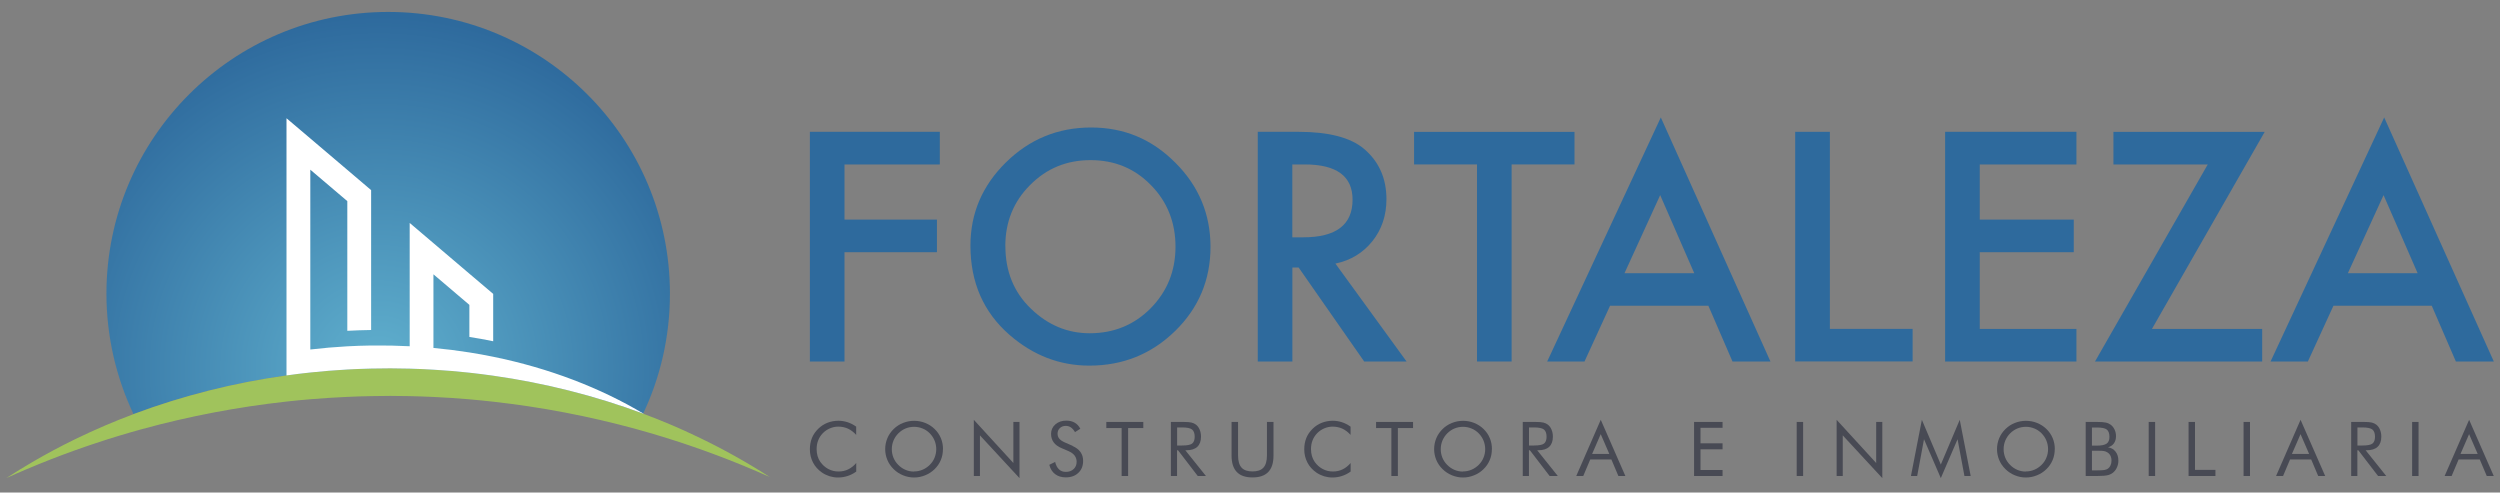
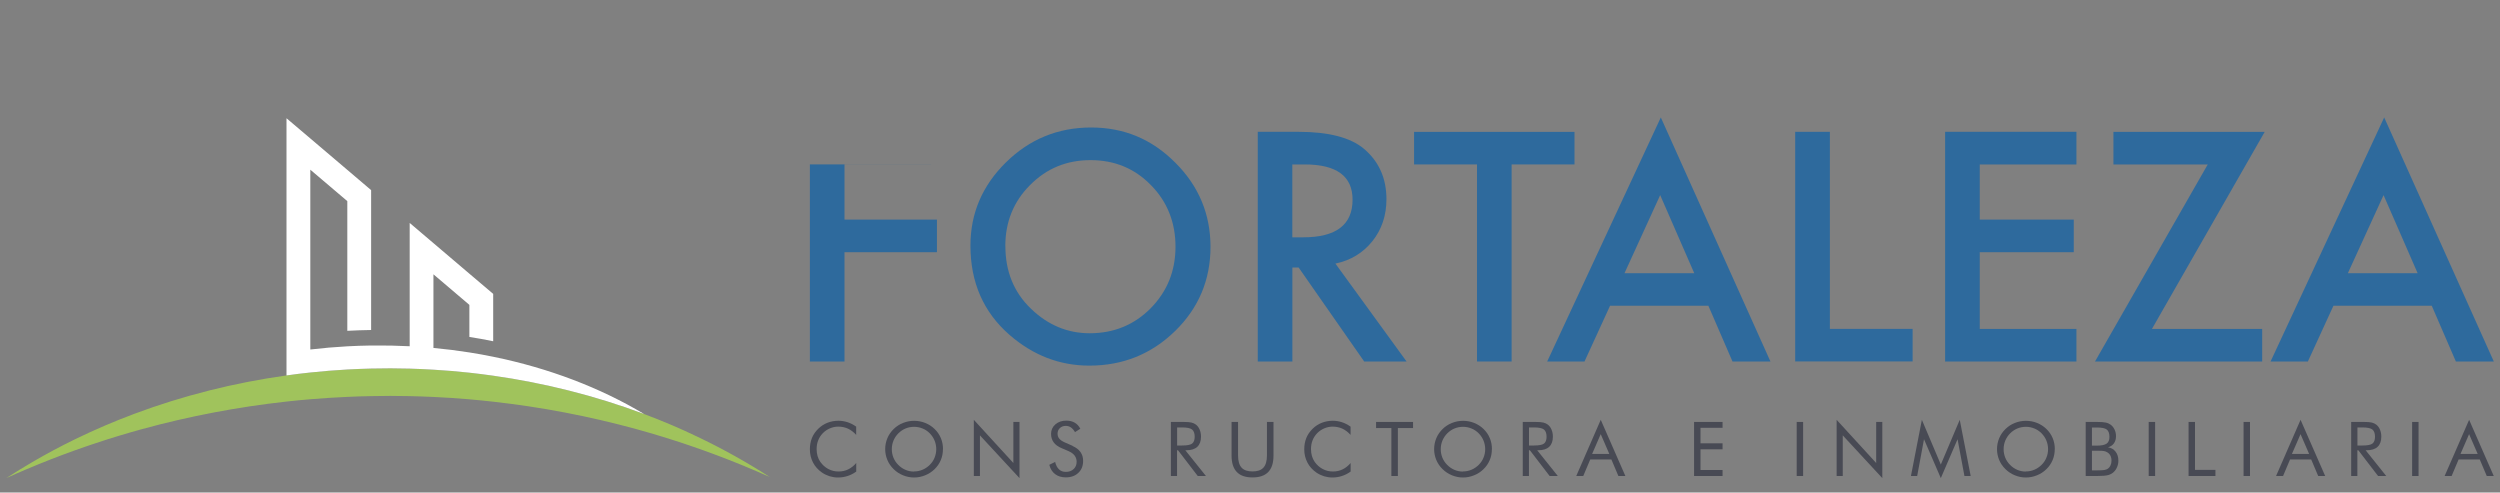
<svg xmlns="http://www.w3.org/2000/svg" id="Layer_1" data-name="Layer 1" viewBox="0 0 400 78.81">
  <rect x="0" y="0" width="400" height="78.81" fill="#808080" stroke="none" />
  <defs>
    <style>
      .cls-1 {
        fill: #fff;
      }

      .cls-2 {
        fill: #a0c35c;
      }

      .cls-3 {
        fill: #484a54;
      }

      .cls-4 {
        fill: #2e6a9d;
      }

      .cls-5 {
        fill: url(#radial-gradient);
      }
    </style>
    <radialGradient id="radial-gradient" cx="61.98" cy="59.16" fx="61.98" fy="59.16" r="56.46" gradientTransform="translate(-1.32 -.19)" gradientUnits="userSpaceOnUse">
      <stop offset="0" stop-color="#60b0ce" />
      <stop offset="1" stop-color="#2e6a9d" />
    </radialGradient>
  </defs>
-   <path class="cls-5" d="m107.19,46.98c0,6.89-1.54,13.41-4.31,19.25-25.92-9.73-55.59-9.68-81.52.03-2.76-5.84-4.33-12.4-4.33-19.28C17.04,22.09,37.22,1.91,62.11,1.91s45.08,20.18,45.08,45.08Z" />
  <path class="cls-2" d="m123.22,76.35c-2.81-1.26-5.64-2.43-8.5-3.5-1.49-.56-2.99-1.1-4.5-1.61-2.79-.95-5.61-1.81-8.44-2.59-7.51-2.06-15.16-3.52-22.87-4.38-1.27-.14-2.54-.27-3.81-.38-1.91-.17-3.83-.29-5.75-.38-1.27-.06-2.54-.1-3.8-.13-2.06-.05-4.12-.05-6.17,0-1.27.02-2.54.06-3.81.12-1.98.09-3.95.21-5.92.38-1.27.1-2.54.23-3.81.37-7.79.86-15.53,2.33-23.12,4.41-4.92,1.35-9.77,2.96-14.55,4.82-1.38.54-2.76,1.1-4.12,1.68-1.02.43-2.04.88-3.05,1.34,1.37-.89,2.76-1.74,4.16-2.56,2.26-1.32,4.56-2.55,6.91-3.69,3.07-1.49,6.21-2.84,9.4-4.03,7.85-2.94,16.04-4.99,24.37-6.15,1.27-.18,2.54-.33,3.81-.47,1.97-.21,3.94-.37,5.92-.48,1.27-.07,2.54-.12,3.81-.15,2.06-.05,4.12-.05,6.17.01,1.27.03,2.54.09,3.8.17,1.92.11,3.84.27,5.75.48,1.27.14,2.54.3,3.81.48,8.24,1.17,16.34,3.21,24.11,6.12.02,0,.04.01.05.02,2.86,1.07,5.67,2.26,8.42,3.58,4.04,1.92,7.96,4.1,11.73,6.53Z" />
  <path class="cls-1" d="m103.02,66.22s0,0,0,.01c-7.76-2.91-15.87-4.95-24.11-6.12-1.27-.18-2.54-.34-3.81-.48-1.91-.21-3.83-.37-5.75-.48-1.27-.08-2.54-.13-3.8-.17-2.06-.06-4.11-.06-6.17-.01-1.27.03-2.54.08-3.81.15-1.98.11-3.95.27-5.92.48-1.27.13-2.54.29-3.81.47V18.92l3.81,3.23,5.92,5.03,3.81,3.24v22.38c-1.28.02-2.55.06-3.81.13v-20.75l-5.92-5.03v28.77c1.95-.23,3.92-.4,5.92-.51,1.26-.07,2.53-.11,3.81-.13.1,0,.21,0,.31,0,1.97-.02,3.93.02,5.86.12v-19.73l3.8,3.23,5.75,4.89,3.81,3.23v7.58c-1.25-.26-2.52-.49-3.81-.69v-5.13l-5.75-4.89v11.78c1.95.18,3.86.42,5.75.72,1.28.2,2.55.43,3.81.69,8.97,1.83,17.15,4.98,24.11,9.14Z" />
  <g>
-     <path class="cls-4" d="m150.36,26.31h-15.24v8.83h14.79v5.21h-14.79v17.49h-5.54V21.09h20.79v5.21Z" />
+     <path class="cls-4" d="m150.36,26.31h-15.24v8.83h14.79v5.21h-14.79v17.49h-5.54V21.09v5.21Z" />
    <path class="cls-4" d="m155.27,39.3c0-5.17,1.9-9.61,5.69-13.33,3.78-3.71,8.31-5.57,13.61-5.57s9.73,1.87,13.47,5.62c3.76,3.74,5.64,8.24,5.64,13.49s-1.89,9.77-5.66,13.45c-3.79,3.7-8.37,5.54-13.73,5.54-4.74,0-9-1.64-12.78-4.93-4.16-3.63-6.24-8.39-6.24-14.28Zm5.59.07c0,4.06,1.36,7.4,4.09,10.02,2.71,2.62,5.85,3.93,9.4,3.93,3.86,0,7.11-1.33,9.76-4,2.65-2.7,3.97-5.98,3.97-9.85s-1.31-7.2-3.93-9.85c-2.6-2.67-5.82-4-9.66-4s-7.05,1.33-9.69,4c-2.63,2.63-3.95,5.89-3.95,9.76Z" />
    <path class="cls-4" d="m213.67,42.18l11.38,15.66h-6.78l-10.49-15.04h-1v15.04h-5.54V21.09h6.5c4.85,0,8.36.91,10.52,2.74,2.38,2.03,3.57,4.71,3.57,8.04,0,2.6-.75,4.84-2.24,6.71-1.49,1.87-3.46,3.07-5.9,3.59Zm-6.9-4.21h1.76c5.25,0,7.88-2.01,7.88-6.02,0-3.76-2.55-5.64-7.66-5.64h-1.98v11.66Z" />
    <path class="cls-4" d="m241.86,26.31v31.53h-5.54v-31.53h-10.07v-5.21h25.67v5.21h-10.05Z" />
    <path class="cls-4" d="m273.34,48.92h-15.73l-4.09,8.92h-5.97l18.18-39.05,17.54,39.05h-6.07l-3.86-8.92Zm-2.26-5.21l-5.45-12.49-5.71,12.49h11.16Z" />
    <path class="cls-4" d="m292.78,21.09v31.53h13.24v5.21h-18.79V21.09h5.54Z" />
    <path class="cls-4" d="m332.23,26.31h-15.47s0,8.83,0,8.83h15.04v5.21h-15.04s0,12.28,0,12.28h15.47v5.21h-21.01V21.09h21.01v5.21Z" />
    <path class="cls-4" d="m344.32,52.63h17.63v5.21h-26.75l18.04-31.53h-15.09v-5.21h24.2l-18.04,31.53Z" />
    <path class="cls-4" d="m389.08,48.92h-15.73l-4.09,8.92h-5.97l18.18-39.05,17.54,39.05h-6.07l-3.86-8.92Zm-2.26-5.21l-5.45-12.49-5.71,12.49h11.16Z" />
  </g>
  <g>
    <path class="cls-3" d="m136.99,69.58c-.41-.45-.85-.78-1.32-1-.47-.21-.99-.32-1.55-.32-.46,0-.9.09-1.34.28-.44.19-.81.44-1.13.77-.33.34-.58.73-.74,1.15-.17.42-.25.89-.25,1.4,0,.4.05.77.15,1.11.1.34.25.65.44.93.35.49.77.87,1.28,1.14.51.27,1.05.4,1.64.4.55,0,1.06-.11,1.54-.34.47-.23.9-.57,1.29-1.02v1.37c-.43.31-.89.55-1.39.71-.49.16-1.01.24-1.53.24-.46,0-.9-.07-1.34-.2-.43-.14-.84-.33-1.22-.59-.63-.44-1.11-.97-1.44-1.61-.33-.64-.5-1.34-.5-2.1,0-.67.11-1.27.33-1.82.22-.55.56-1.04,1.02-1.49.44-.43.93-.74,1.47-.95.54-.21,1.12-.32,1.75-.32.5,0,.98.08,1.45.23.47.15.93.39,1.39.71v1.34Z" />
    <path class="cls-3" d="m150.87,71.86c0,.62-.11,1.2-.34,1.75-.23.55-.56,1.03-1,1.46-.44.43-.94.75-1.51.98-.57.23-1.16.35-1.77.35s-1.2-.12-1.76-.35c-.57-.23-1.07-.56-1.5-.98-.44-.43-.78-.92-1.01-1.47-.23-.55-.35-1.13-.35-1.74s.12-1.2.35-1.75c.23-.55.57-1.04,1.01-1.47.43-.42.93-.75,1.5-.97.57-.23,1.16-.34,1.77-.34s1.21.11,1.78.34c.57.23,1.07.55,1.5.97.44.43.77.91,1,1.46.23.55.34,1.14.34,1.76Zm-4.62,3.57c.47,0,.92-.09,1.35-.27.43-.18.81-.44,1.16-.78.34-.34.6-.72.77-1.15s.27-.88.27-1.36-.09-.95-.27-1.38c-.18-.44-.44-.82-.77-1.16s-.72-.6-1.15-.77c-.43-.18-.88-.27-1.36-.27s-.94.09-1.37.27c-.43.18-.81.44-1.14.77-.34.34-.6.73-.78,1.16s-.27.89-.27,1.38.09.93.26,1.36c.18.43.43.81.78,1.16.35.35.73.61,1.16.79.42.18.87.27,1.35.27Z" />
    <path class="cls-3" d="m155.81,76.16v-8.99l6.33,6.91v-6.57h.98v8.99l-6.33-6.84v6.5h-.98Z" />
    <path class="cls-3" d="m171.6,71.36c.56.24.99.56,1.27.96.29.4.43.87.43,1.41,0,.8-.25,1.44-.76,1.92-.51.49-1.18.73-2.01.73-.68,0-1.25-.17-1.71-.52-.46-.35-.77-.84-.93-1.49l.93-.46c.13.52.33.92.62,1.19.29.27.65.4,1.09.4.52,0,.93-.15,1.25-.45.32-.3.48-.68.48-1.16,0-.39-.11-.72-.33-1.01-.22-.29-.56-.53-1.01-.72l-1.05-.45c-.58-.24-1-.55-1.28-.93-.28-.38-.42-.83-.42-1.36,0-.61.23-1.12.69-1.52.46-.4,1.04-.6,1.75-.6.52,0,.97.11,1.35.33.38.22.68.55.89.97l-.85.54c-.19-.33-.41-.58-.65-.75-.24-.16-.51-.25-.82-.25-.39,0-.7.12-.95.35-.25.24-.37.54-.37.9,0,.31.09.57.28.8s.48.42.88.6l1.24.54Z" />
-     <path class="cls-3" d="m179.46,76.16v-7.67h-2.45v-.98h5.92v.98h-2.43v7.67h-1.04Z" />
    <path class="cls-3" d="m187.34,76.16v-8.65h2.03c.58,0,1,.03,1.27.1.27.06.51.18.71.33.26.2.46.47.6.81.14.34.21.71.21,1.12,0,.71-.2,1.25-.59,1.62-.4.37-.98.55-1.74.55h-.18l3.3,4.12h-1.31l-3.16-4.12h-.15v4.12h-1Zm1-7.78v2.9h.79c.8,0,1.34-.1,1.61-.31.27-.21.41-.57.41-1.08,0-.56-.14-.94-.42-1.17-.28-.22-.81-.33-1.6-.33h-.79Z" />
    <path class="cls-3" d="m197.05,67.51h1.04v5.38c0,.87.19,1.52.56,1.93.37.41.96.61,1.75.61s1.38-.2,1.75-.61c.37-.41.56-1.05.56-1.93v-5.38h1.05v5.38c0,1.17-.28,2.05-.84,2.63-.56.58-1.4.87-2.52.87s-1.96-.29-2.51-.87c-.56-.58-.84-1.46-.84-2.63v-5.38Z" />
    <path class="cls-3" d="m216.09,69.58c-.41-.45-.85-.78-1.32-1-.47-.21-.99-.32-1.55-.32-.46,0-.9.09-1.34.28-.44.19-.81.44-1.13.77-.33.34-.58.73-.74,1.15-.17.42-.25.89-.25,1.4,0,.4.05.77.15,1.11.1.34.25.65.44.93.35.49.77.87,1.28,1.14.51.27,1.05.4,1.64.4.55,0,1.06-.11,1.54-.34s.9-.57,1.29-1.02v1.37c-.43.31-.89.55-1.39.71-.49.16-1.01.24-1.53.24-.46,0-.9-.07-1.34-.2-.43-.14-.84-.33-1.22-.59-.63-.44-1.11-.97-1.44-1.61-.33-.64-.5-1.34-.5-2.1,0-.67.11-1.27.33-1.82.22-.55.56-1.04,1.02-1.49.44-.43.93-.74,1.47-.95.54-.21,1.12-.32,1.75-.32.5,0,.98.08,1.45.23.47.15.93.39,1.39.71v1.34Z" />
    <path class="cls-3" d="m222.62,76.16v-7.67h-2.45v-.98h5.92v.98h-2.43v7.67h-1.04Z" />
    <path class="cls-3" d="m238.7,71.86c0,.62-.11,1.2-.34,1.75-.23.55-.56,1.03-1,1.46-.44.43-.94.75-1.51.98-.57.23-1.16.35-1.77.35s-1.2-.12-1.76-.35c-.57-.23-1.07-.56-1.5-.98-.44-.43-.78-.92-1.01-1.47-.23-.55-.35-1.13-.35-1.74s.12-1.2.35-1.75c.23-.55.57-1.04,1.01-1.47.43-.42.93-.75,1.5-.97.57-.23,1.16-.34,1.77-.34s1.21.11,1.78.34c.57.23,1.07.55,1.5.97.44.43.77.91,1,1.46.23.55.34,1.14.34,1.76Zm-4.62,3.57c.47,0,.92-.09,1.35-.27.43-.18.81-.44,1.16-.78.34-.34.6-.72.77-1.15.18-.43.27-.88.27-1.36s-.09-.95-.27-1.38c-.18-.44-.44-.82-.77-1.16-.34-.34-.72-.6-1.15-.77-.43-.18-.88-.27-1.36-.27s-.94.09-1.37.27c-.43.18-.81.44-1.14.77-.34.34-.6.73-.78,1.16s-.27.89-.27,1.38.09.93.26,1.36c.18.43.43.81.78,1.16.35.35.73.61,1.16.79s.87.27,1.35.27Z" />
    <path class="cls-3" d="m243.64,76.16v-8.65h2.03c.58,0,1,.03,1.27.1.27.06.51.18.71.33.26.2.46.47.6.81.14.34.21.71.21,1.12,0,.71-.2,1.25-.59,1.62-.4.37-.98.55-1.74.55h-.18l3.3,4.12h-1.31l-3.16-4.12h-.15v4.12h-1Zm1-7.78v2.9h.79c.8,0,1.34-.1,1.61-.31.27-.21.41-.57.41-1.08,0-.56-.14-.94-.42-1.17-.28-.22-.81-.33-1.6-.33h-.79Z" />
    <path class="cls-3" d="m256.12,67.17l3.94,8.99h-1.12l-1.12-2.65h-3.38l-1.12,2.65h-1.12l3.92-8.99Zm0,2.28l-1.38,3.18h2.75l-1.38-3.18Z" />
    <path class="cls-3" d="m271.05,76.16v-8.65h4.56v.94h-3.53v2.48h3.53v.96h-3.53v3.31h3.53v.96h-4.56Z" />
    <path class="cls-3" d="m287.47,76.16v-8.65h1.03v8.65h-1.03Z" />
    <path class="cls-3" d="m293.86,76.16v-8.99l6.33,6.91v-6.57h.98v8.99l-6.33-6.84v6.5h-.98Z" />
    <path class="cls-3" d="m310.53,76.5l-2.69-6.22-1.09,5.88h-1l1.75-8.99,3.03,7.16,3.03-7.16,1.75,8.99h-1l-1.1-5.88-2.68,6.22Z" />
    <path class="cls-3" d="m328.76,71.86c0,.62-.11,1.2-.34,1.75-.23.55-.56,1.03-1,1.46-.44.43-.94.75-1.51.98-.57.23-1.16.35-1.77.35s-1.2-.12-1.76-.35c-.57-.23-1.07-.56-1.5-.98-.44-.43-.78-.92-1.01-1.47-.23-.55-.35-1.13-.35-1.74s.12-1.2.35-1.75c.23-.55.57-1.04,1.01-1.47.43-.42.93-.75,1.5-.97.57-.23,1.16-.34,1.77-.34s1.21.11,1.78.34c.57.23,1.07.55,1.5.97.44.43.77.91,1,1.46.23.55.34,1.14.34,1.76Zm-4.62,3.57c.47,0,.92-.09,1.35-.27.43-.18.81-.44,1.16-.78.34-.34.6-.72.77-1.15.18-.43.27-.88.27-1.36s-.09-.95-.27-1.38c-.18-.44-.44-.82-.77-1.16-.34-.34-.72-.6-1.15-.77-.43-.18-.88-.27-1.36-.27s-.94.09-1.37.27c-.43.18-.81.44-1.14.77-.34.34-.6.73-.78,1.16s-.27.89-.27,1.38.09.93.26,1.36c.18.43.43.81.78,1.16.35.35.73.61,1.16.79s.87.27,1.35.27Z" />
    <path class="cls-3" d="m333.71,76.16v-8.65h1.8c.63,0,1.1.03,1.4.1.3.06.56.18.78.33.28.2.49.47.64.79.15.32.23.67.23,1.05,0,.46-.11.84-.33,1.15-.22.31-.54.52-.95.64.51.08.92.31,1.21.69.3.38.45.86.45,1.44,0,.35-.06.68-.19.99-.13.32-.3.59-.53.81-.24.24-.55.41-.9.51-.36.1-.96.15-1.81.15h-1.8Zm1-7.76v2.9h.8c.73,0,1.25-.11,1.55-.32.3-.21.45-.57.45-1.08,0-.56-.14-.94-.42-1.17-.28-.22-.81-.33-1.58-.33h-.8Zm0,3.7v3.16h.8c.55,0,.94-.02,1.18-.06.24-.04.44-.12.58-.22.18-.13.32-.3.42-.53s.15-.47.15-.74c0-.32-.06-.59-.18-.82-.12-.23-.3-.41-.53-.54-.14-.08-.3-.14-.48-.18s-.46-.05-.84-.05h-1.1Z" />
    <path class="cls-3" d="m343.79,76.16v-8.65h1.03v8.65h-1.03Z" />
    <path class="cls-3" d="m350.17,76.16v-8.65h1.03v7.67h3.27v.98h-4.3Z" />
    <path class="cls-3" d="m358.97,76.16v-8.65h1.03v8.65h-1.03Z" />
    <path class="cls-3" d="m368.09,67.17l3.94,8.99h-1.12l-1.12-2.65h-3.38l-1.12,2.65h-1.12l3.92-8.99Zm0,2.28l-1.38,3.18h2.75l-1.38-3.18Z" />
    <path class="cls-3" d="m376.19,76.16v-8.65h2.03c.58,0,1,.03,1.27.1.27.06.51.18.71.33.26.2.46.47.6.81.14.34.21.71.21,1.12,0,.71-.2,1.25-.59,1.62-.4.37-.98.55-1.74.55h-.18l3.3,4.12h-1.31l-3.16-4.12h-.15v4.12h-1Zm1-7.78v2.9h.79c.8,0,1.34-.1,1.61-.31.27-.21.41-.57.41-1.08,0-.56-.14-.94-.42-1.17-.28-.22-.81-.33-1.6-.33h-.79Z" />
    <path class="cls-3" d="m385.94,76.16v-8.65h1.03v8.65h-1.03Z" />
    <path class="cls-3" d="m395.06,67.17l3.94,8.99h-1.12l-1.12-2.65h-3.38l-1.12,2.65h-1.12l3.92-8.99Zm0,2.28l-1.38,3.18h2.75l-1.38-3.18Z" />
  </g>
</svg>